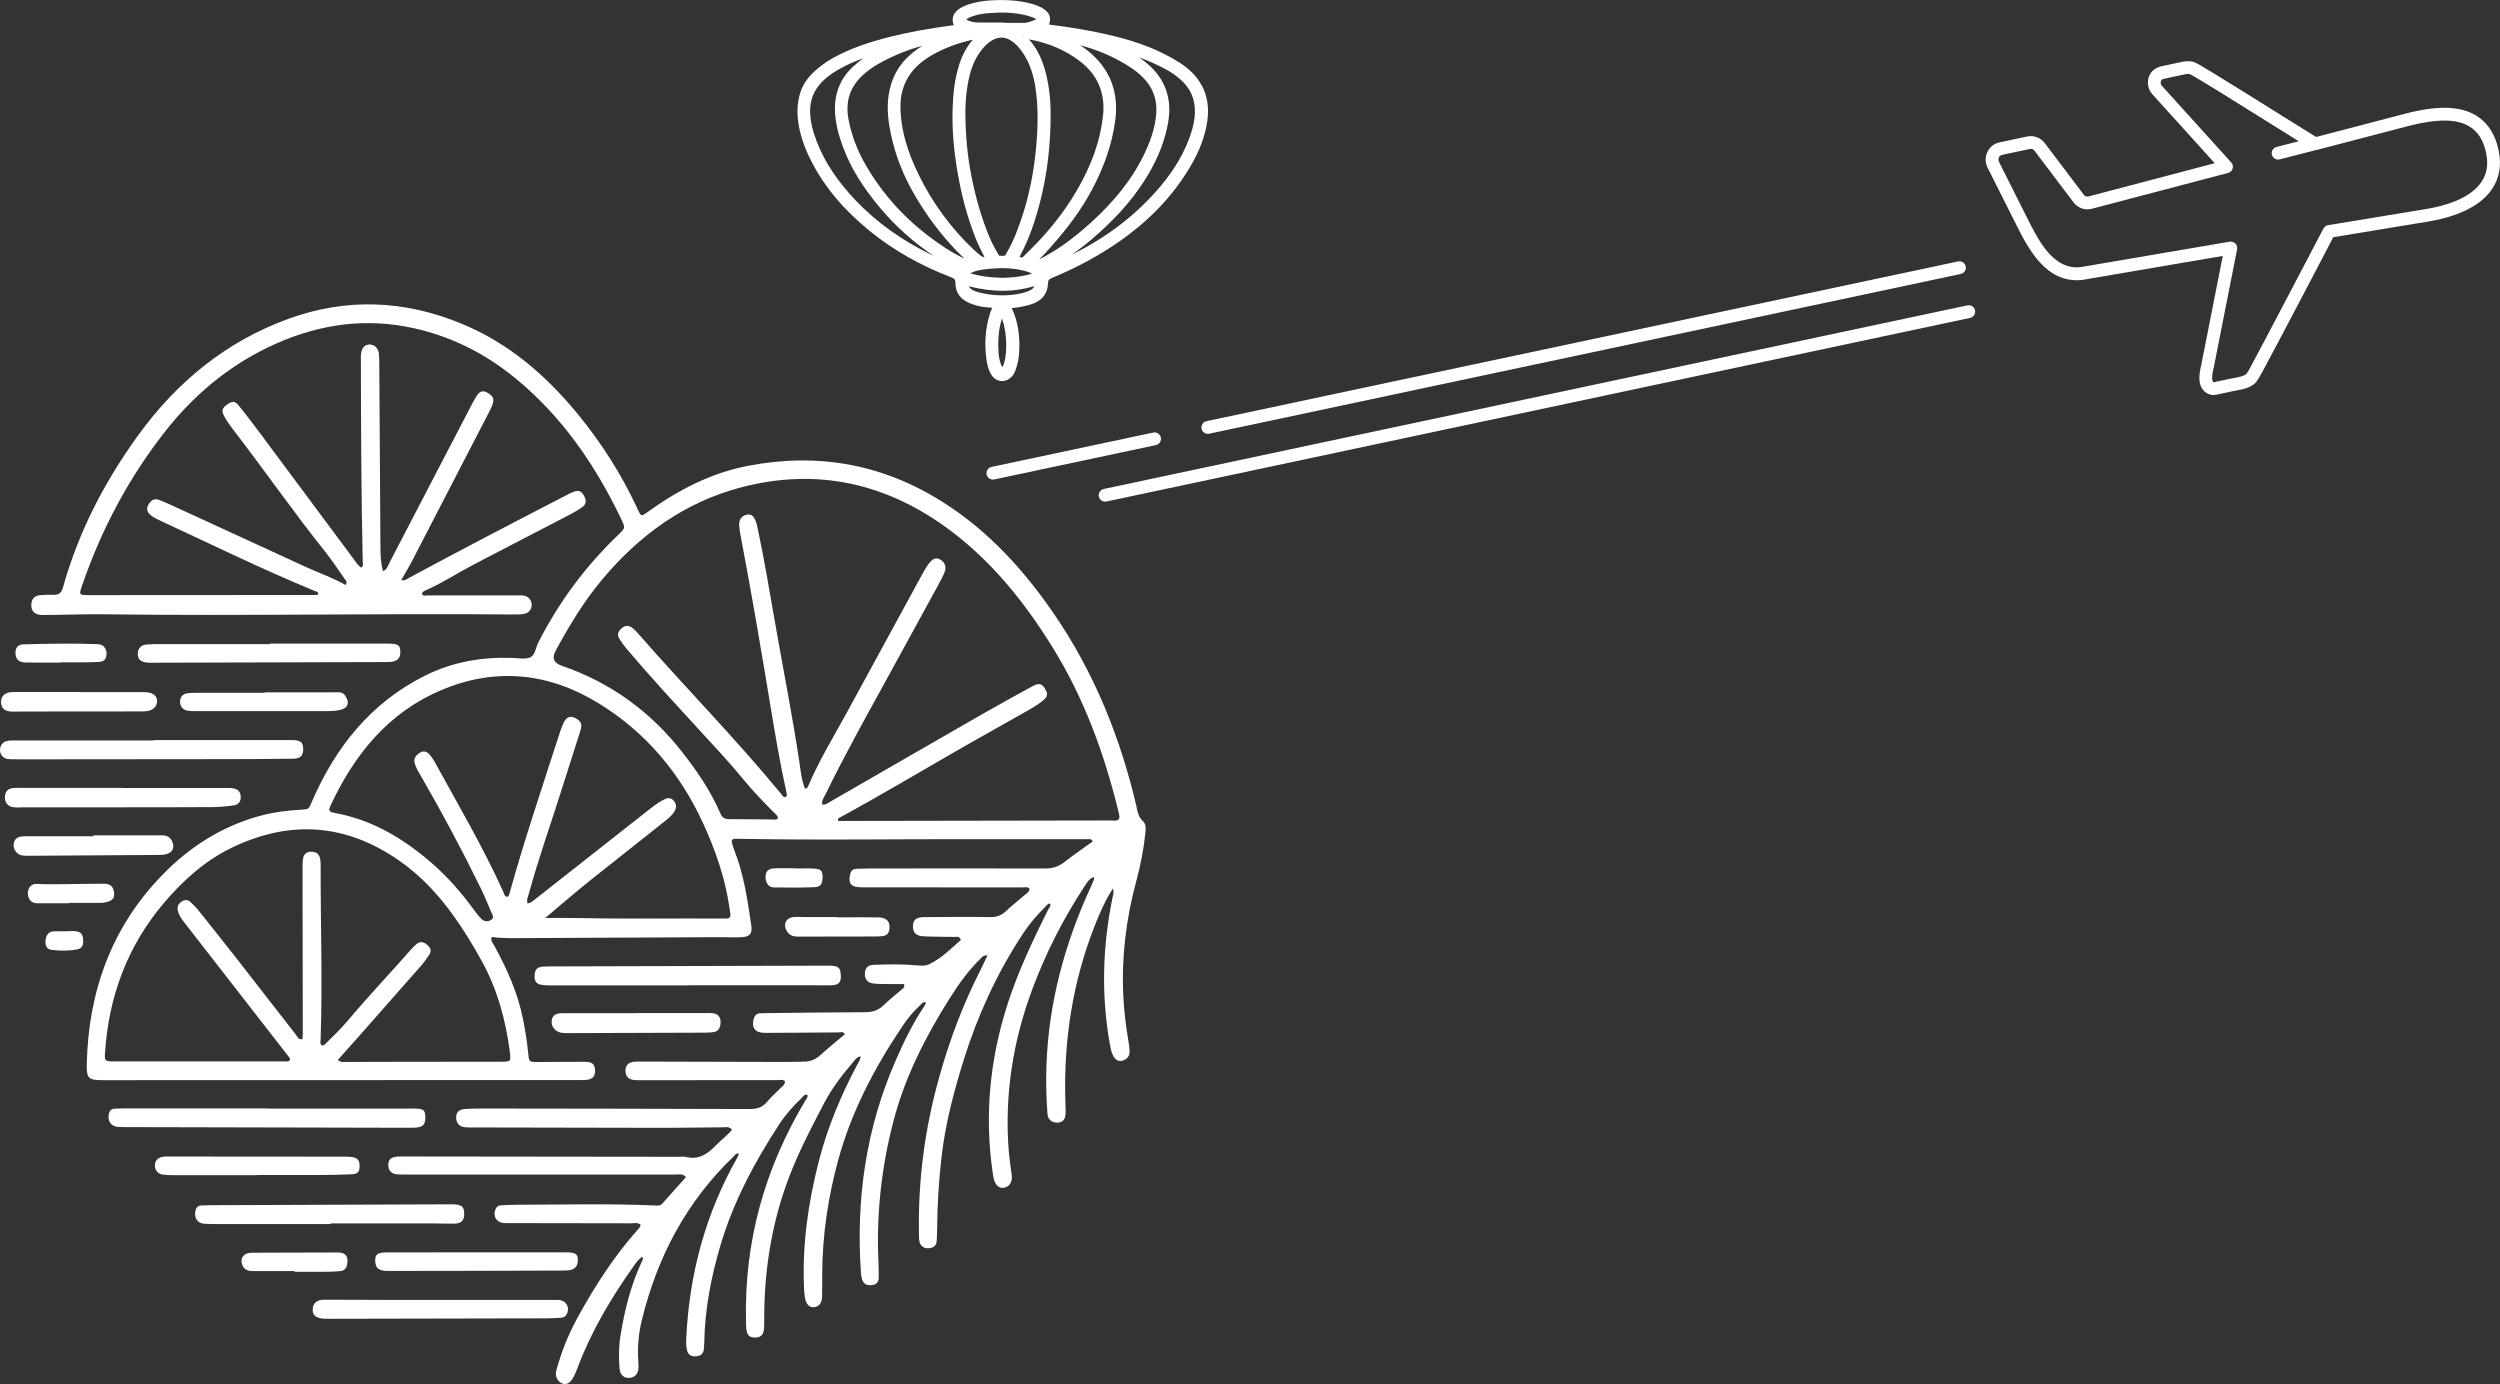
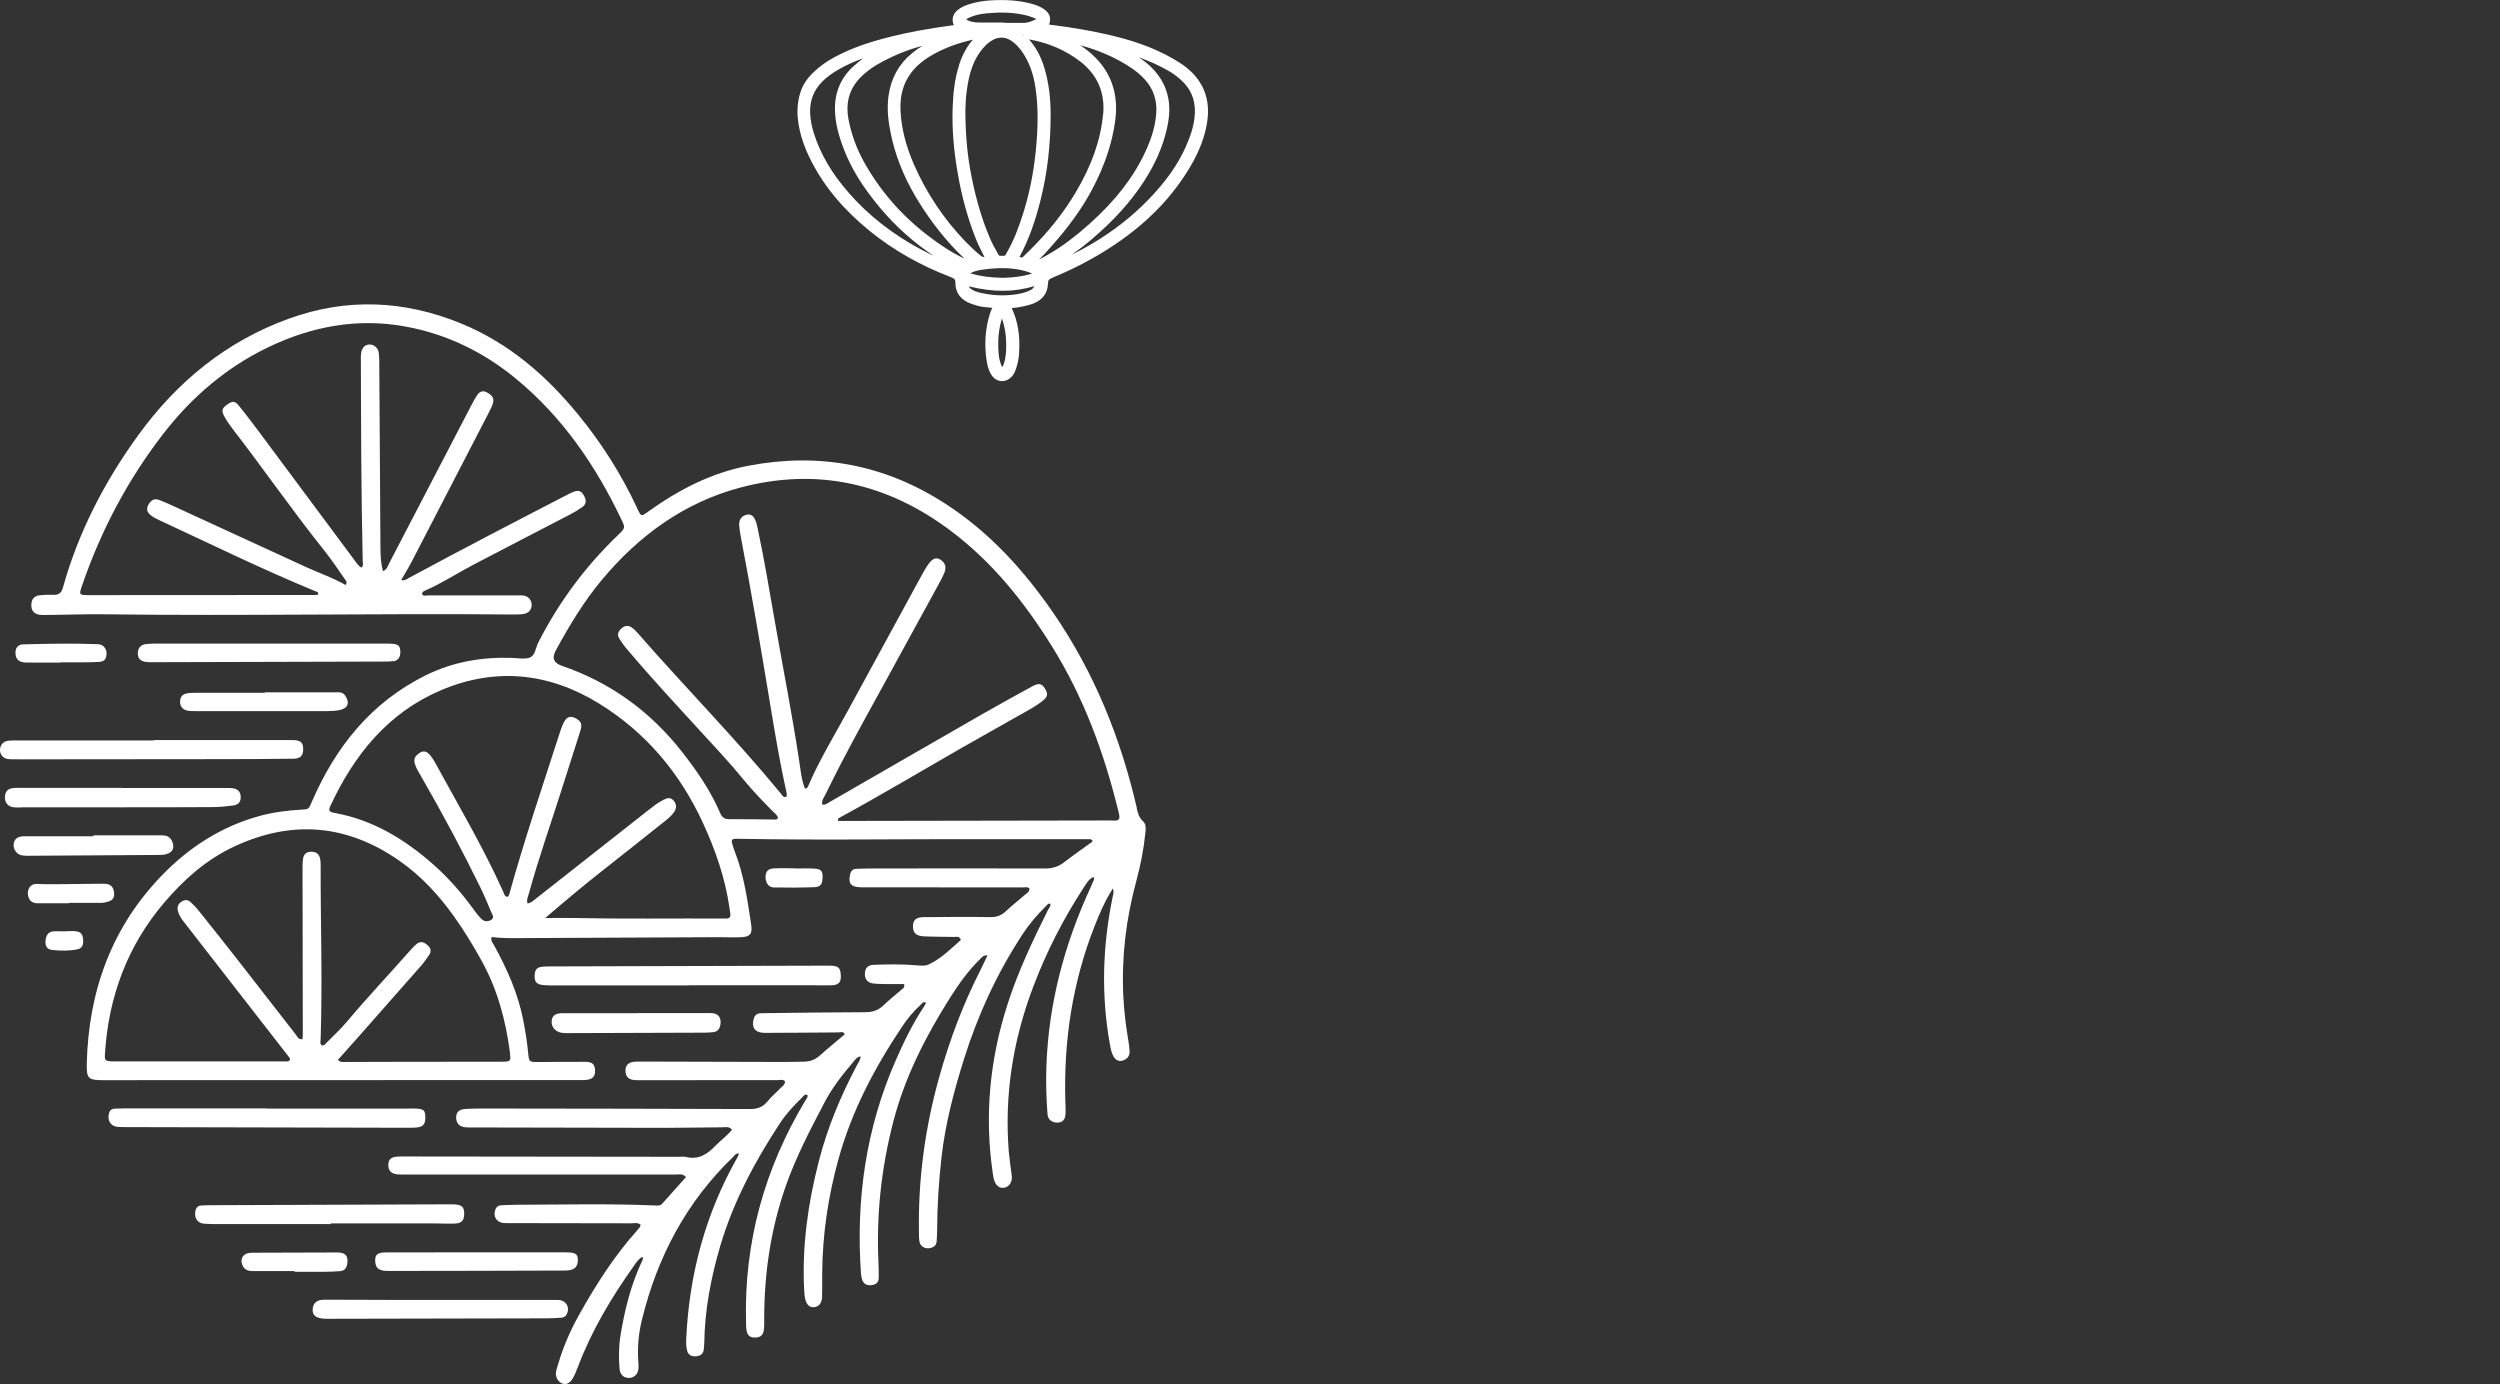
<svg xmlns="http://www.w3.org/2000/svg" id="b" viewBox="0 0 390.93 216.43">
  <rect x="0" y="0" width="390.93" height="216.43" fill="#333333" stroke="none" />
  <defs>
    <style>.d{fill:#fff;}</style>
  </defs>
  <g id="c">
    <path class="d" d="M177.77,126.35c-2.53-10.95-6.66-21.21-13.05-30.49-4.61-6.7-9.98-12.61-16.84-17.06-9.5-6.17-19.79-8.08-30.85-5.97-5.84,1.11-10.99,3.8-15.78,7.25-.96.69-.98.7-1.52-.38-.07-.14-.12-.28-.18-.42-2.44-5.2-5.5-10.01-9.13-14.44-5.04-6.16-10.91-11.23-18.35-14.27-8.87-3.63-17.84-4.01-26.87-.75-9.81,3.54-17.56,9.9-23.64,18.31-5.23,7.23-9.31,15.09-11.72,23.76-.24.87-.68,1.15-1.51,1.12-.71-.03-1.42,0-2.13.07-.83.09-1.25.6-1.3,1.42-.07,1.09.54,1.68,1.83,1.67,3.3-.02,6.59-.16,9.88-.11,21.29.28,42.59-.17,63.88.03.5,0,1.02-.01,1.51-.11.73-.15,1.14-.71,1.14-1.41,0-.68-.47-1.28-1.16-1.42-.34-.07-.71-.05-1.06-.05-4.66,0-9.32.01-13.98,0-.32,0-.7.18-.95-.18,0-.34.25-.46.47-.56,2.66-1.16,5.08-2.76,7.65-4.1,4.99-2.61,10-5.19,15-7.79.67-.35,1.33-.74,1.95-1.18.58-.41.66-.98.34-1.62-.53-1.05-1.01-1.17-2.39-.46-8.39,4.33-16.77,8.68-25.08,13.17-.32.18-.63.47-1.19.32.6-1.05,1.19-2,1.7-2.99,4.06-7.83,8.11-15.67,12.16-23.51.21-.41.4-.83.51-1.27.2-.81-.35-1.22-.95-1.56-.66-.37-1.18-.14-1.56.44-.31.47-.58.96-.84,1.46-4.31,8.28-8.61,16.56-12.92,24.84-.22.42-.31.97-.96,1.2-.33-1.23-.38-2.38-.39-3.55-.06-9.56-.12-19.12-.18-28.68,0-.61,0-1.23-.07-1.84-.1-.81-.69-1.34-1.4-1.37-.71-.03-1.25.48-1.37,1.35-.06.4-.04.82-.04,1.23.03,10.43.05,20.86.29,31.29,0,.32.19.7-.23,1.02-.56-.36-.89-.93-1.27-1.45-4.84-6.5-9.67-13.01-14.51-19.51-1.1-1.47-2.2-2.94-3.36-4.36-.63-.77-1.01-.76-1.82-.19-.8.57-.94.95-.48,1.81.38.71.85,1.39,1.35,2.04,4.86,6.29,9.39,12.84,14.35,19.04,1.11,1.39,2.1,2.88,3.12,4.35.17.25.54.53.16.98-1.98-1.13-4.15-1.87-6.22-2.82-7.06-3.24-14.11-6.49-21.16-9.73-.6-.27-1.2-.54-1.82-.76-.76-.27-1.24.11-1.62.75-.38.66-.2,1.19.32,1.62.35.29.75.52,1.16.71,8.15,3.78,16.21,7.74,24.52,11.17.25.1.65.11.52.59-.15.01-.29.04-.44.04-11.76,0-23.52.01-35.29.02-1.68,0-1.68,0-1.14-1.57,2.98-8.67,7.22-16.66,12.84-23.87,4.42-5.66,9.79-10.22,16.26-13.33,6.81-3.27,13.95-4.6,21.44-3.23,6.46,1.18,12.21,3.98,17.29,8.17,7.25,5.97,12.43,13.53,16.46,21.96.66,1.37.62,1.39-.48,2.45-5.12,4.91-9.29,10.52-12.51,16.86-.41.8-.46,1.99-1.31,2.32-.79.31-1.79.09-2.7.06-4.74-.17-9.3.6-13.58,2.72-8.51,4.22-14.08,11.16-17.8,19.76-.51,1.18-.46,1.19-1.67,1.25-2.23.12-4.44.41-6.6,1.01-5.87,1.63-10.85,4.82-15.07,9.15-7.96,8.16-11.58,18.18-11.86,29.51-.06,2.39.22,2.63,2.59,2.63,24.84,0,49.69,0,74.53-.02.35,0,.71.01,1.06-.03.95-.11,1.36-.6,1.3-1.53-.06-.92-.44-1.28-1.51-1.29-2.48-.01-4.97.02-7.45.03-1.33,0-1.37-.03-1.49-1.33-.17-1.78-.45-3.55-.8-5.3-.81-4.11-2.49-7.87-4.48-11.51-.22-.41-.64-.78-.44-1.41,1.82.24,3.59.18,5.36.17,9.99-.05,19.98-.1,29.96-.14,1.22,0,2.43.05,3.65.01,1.41-.05,1.83-.53,1.62-1.93-.6-3.94-1.14-7.89-2.63-11.63-.15-.38-.26-.77-.37-1.16-.13-.45.04-.68.51-.67.25,0,.51,0,.76,0,6.39.11,12.77.13,19.16.1,11.81-.07,23.63-.03,35.44-.04.2,0,.41-.01.52.35-1.47,1.07-3.01,2.13-4.48,3.27-.89.68-1.81.96-2.94.96-9.12-.04-18.25-.01-27.38,0-.71,0-1.42.03-2.13.05-.61.01-.89.35-1.01.93-.3,1.42.17,1.96,1.83,1.96,8.42.01,16.83.01,25.25.02.33,0,.7-.15.99.2-.03.52-.47.74-.8,1.02-.96.84-1.97,1.62-2.89,2.49-.71.68-1.47.95-2.46.93-3.24-.06-6.49-.02-9.73,0-.4,0-.82-.02-1.21.05-.79.13-1.13.57-1.14,1.37-.02.99.45,1.51,1.63,1.58,1.62.09,3.24.06,4.86.1.32,0,.72-.18,1.01.46-1.54,1.37-3.03,2.88-4.98,3.82-.57.27-1.17.23-1.79.17-2.27-.21-4.56-.17-6.84-.09-.98.03-1.4.54-1.41,1.44-.01.78.4,1.34,1.25,1.47.7.1,1.41.08,2.12.1.94.01,1.88,0,2.76,0,.13.53-.13.65-.31.8-.96.83-1.97,1.62-2.88,2.5-.82.8-1.74,1.1-2.87,1.1-5.02.01-10.04.08-15.06.14-.46,0-.91.01-1.37.03-.6.03-.9.38-1.04.94-.34,1.34.26,2.12,1.75,2.12,3.85,0,7.71-.05,11.56-.07.32,0,.71-.23.95.3-1.27,1.07-2.58,2.13-3.82,3.25-.72.65-1.52,1-2.47,1.02-1.06.02-2.13.05-3.19.05-7.35-.02-14.7-.04-22.05-.06-.46,0-.91-.01-1.37.02-.94.08-1.42.59-1.39,1.45.02.88.49,1.36,1.42,1.42.4.03.81.02,1.22.02,7.05,0,14.1-.01,21.14-.01.38,0,.8-.16,1.14.15.08.52-.32.74-.59,1.01-.7.74-1.5,1.39-2.14,2.18-.75.93-1.63,1.19-2.79,1.18-13.79-.05-27.58-.06-41.37-.08-1.06,0-2.13,0-3.19.08-.91.07-1.34.57-1.32,1.35.02.86.51,1.41,1.4,1.5.5.05,1.01.03,1.52.03,9.94.02,19.87.05,29.81.06,2.94,0,5.88-.07,8.82-.08.51,0,1.09-.2,1.59.36-.79,1-1.81,1.7-2.64,2.57-1.26,1.32-2.66,2.18-4.57,1.7-.34-.08-.71-.02-1.06-.02-14.3-.02-28.6-.04-42.89-.05-.41,0-.81-.01-1.22.02-.96.08-1.35.46-1.37,1.28-.02.87.46,1.4,1.36,1.49.4.04.81.03,1.22.03,9.18,0,18.35,0,27.53,0,4.97,0,9.94,0,14.91,0,.47,0,1.01-.19,1.53.4-1.24,1.4-2.48,2.8-3.73,4.18-.31.34-.74.28-1.14.26-7.2-.31-14.4-.13-21.59-.11-.81,0-1.62.05-2.43.08-.37.02-.68.15-.85.53-.53,1.12.08,2.18,1.31,2.25.35.02.71,0,1.06.01,6.24,0,12.47.01,18.71.03.52,0,1.1-.17,1.56.21-.03.41-.28.6-.48.83-3.62,4.05-6.53,8.59-9.17,13.33-1.32,2.37-2.4,4.84-3.18,7.45-.15.49-.32.98-.4,1.48-.12.72.34,1.5.96,1.74.59.24,1.19,0,1.64-.75.33-.57.59-1.19.82-1.81,2.16-5.73,5.27-10.92,8.8-15.88.35-.49.68-1.05,1.32-1.37.02.25.07.37.03.44-1.81,3.76-2.81,7.76-3.48,11.86-.28,1.72-.29,3.46-.15,5.2.08.95.65,1.45,1.46,1.45s1.41-.57,1.49-1.43c.04-.46,0-.92-.03-1.38-.13-2.11.07-4.2.57-6.24,2.4-9.85,6.96-18.49,14.3-25.54.22-.21.38-.61.89-.47-.09.21-.15.4-.25.57-4.98,8.77-7.53,18.25-8,28.32-.03.61-.02,1.22.12,1.83.17.74.67.99,1.35.96.66-.04,1.18-.3,1.27-1.06.04-.36.07-.71.08-1.07.08-5.15,1.04-10.15,2.48-15.07,2.04-6.93,5.39-13.21,9.32-19.2.98-1.5,2.19-2.81,3.47-4.05.22-.21.42-.59.85-.44.12.38-.14.6-.29.85-6.41,10.68-9.63,22.22-9.3,34.73.01.36,0,.72.05,1.07.13.96.51,1.31,1.36,1.3.84,0,1.3-.39,1.39-1.28.06-.61.04-1.23.04-1.84.02-6.96,1.02-13.75,3.29-20.33,1.6-4.65,3.88-8.99,6.15-13.33,1.21-2.32,2.83-4.36,4.51-6.34.28-.33.52-.75,1.13-.85-.04.57-.35.97-.58,1.4-2.54,4.79-4.62,9.77-5.97,15.05-1.67,6.52-2.61,13.12-2.29,19.87.02.51.05,1.03.15,1.52.2.96.68,1.43,1.35,1.39.76-.04,1.27-.61,1.31-1.58.04-1.23.01-2.45.02-3.68.04-6.07.92-12,2.53-17.85,2.07-7.53,5.64-14.31,9.95-20.74.82-1.23,1.75-2.39,2.85-3.38.23-.21.4-.62.91-.4-.1.19-.16.37-.26.53-1.8,2.68-3.2,5.57-4.49,8.52-4.65,10.6-6.23,21.72-5.43,33.24.02.3.07.61.15.9.21.76.68,1.06,1.47.99.69-.06,1.15-.38,1.16-1.15,0-.72,0-1.43-.03-2.14-.38-7.57.42-15,2.32-22.32,1.82-7.01,5.07-13.33,8.9-19.39,1.34-2.11,2.79-4.15,4.58-5.91.29-.29.53-.7,1.24-.67-.42.88-.75,1.62-1.11,2.33-2.72,5.33-4.81,10.9-6.43,16.68-2.24,7.98-3.33,16.09-3.18,24.38,0,.46,0,.93.08,1.37.12.68.73,1.12,1.45,1.05.66-.06,1.18-.35,1.24-1.11.04-.56.06-1.12.07-1.68.02-3.89.26-7.76.71-11.63.6-5.15,1.92-10.13,3.46-15.06,2.17-6.96,5.19-13.52,9.19-19.62,1.07-1.63,2.32-3.1,3.71-4.45.16-.16.3-.43.63-.31.1.39-.2.64-.35.93-2.39,4.8-4.68,9.63-6.33,14.75-2.79,8.65-3.64,17.47-2.31,26.48.06.4.12.81.26,1.19.29.79.84,1.15,1.48,1.05.7-.1,1.2-.7,1.24-1.53.01-.3-.05-.61-.09-.91-.13-1.07-.3-2.13-.39-3.2-.71-8.86.65-17.41,3.79-25.71,2.08-5.52,4.74-10.72,7.96-15.65.39-.6.76-1.27,1.5-1.61.04.21.11.33.08.4-.17.42-.36.84-.55,1.26-4.08,8.86-6.56,18.12-6.9,27.91-.09,2.51-.02,5.01.17,7.51.07.88.67,1.34,1.54,1.34.8,0,1.23-.44,1.28-1.38.04-.66-.01-1.33-.03-1.99-.27-9.41,1.11-18.54,4.56-27.32.78-1.99,1.62-3.95,2.87-5.92.22.59.05.93-.02,1.27-1.58,7.64-1.83,15.3-.46,23,.11.61.21,1.21.47,1.77.36.77.91,1.08,1.56.87.69-.23,1.11-.71,1.07-1.48-.03-.56-.11-1.12-.2-1.67-.39-2.27-.66-4.55-.78-6.85-.31-6.13.42-12.14,2.02-18.05.68-2.52,1.18-5.07,1.44-7.67.06-.62.11-1.25-.4-1.72-.61-.55-.79-1.26-.97-2.03h0ZM79.73,164.63c.17,1.32.13,1.38-1.24,1.39-5.63.01-11.26.01-16.88.02-2.48,0-4.97.02-7.45.02-.39,0-.8.13-1.34-.31,1.07-1.2,2.08-2.33,3.09-3.46,3.34-3.78,6.68-7.56,10-11.35.43-.5.8-1.05,1.18-1.59.44-.62.26-1.14-.29-1.6-.52-.45-1.07-.61-1.64-.15-.35.29-.67.62-.97.97-3.3,3.74-6.73,7.37-9.94,11.19-1.01,1.2-2.18,2.27-3.29,3.4-.17.17-.34.39-.66.3-.31-.27-.17-.65-.16-.98.3-9.1-.02-18.2,0-27.3,0-1.4-.41-1.94-1.35-1.99-.78-.04-1.28.3-1.4,1.08-.09.6-.08,1.22-.08,1.84,0,8.54.02,17.07.04,25.61,0,.25-.03.5-.05.77-.64.13-.8-.4-1.05-.72-3.11-3.98-6.19-7.97-9.29-11.94-1.95-2.49-3.92-4.96-5.89-7.43-.38-.48-.81-.91-1.26-1.33-.42-.39-.9-.42-1.39-.1-.53.34-.75.81-.61,1.43.15.66.52,1.22.93,1.74,5.5,7.08,11.01,14.15,16.51,21.23.06.08.08.18.12.28-.18.45-.58.32-.91.32-8.72,0-17.44,0-26.16,0-.3,0-.61.02-.91,0-.93-.07-1.04-.18-.98-1.12.54-8.9,3.47-16.88,9.24-23.67,3.08-3.63,6.61-6.77,10.98-8.81,9.01-4.2,17.59-3.49,25.77,2.19,3.43,2.38,6.21,5.39,8.62,8.78,1.57,2.2,2.97,4.51,4.28,6.88,2.49,4.48,3.79,9.34,4.45,14.4h0ZM113.62,143.63c-.2,0-.41,0-.61,0-7.81-.03-15.61.08-23.42-.08-1.35-.03-2.69,0-4.33,0,3.06-2.62,5.93-5.04,8.89-7.36,3.28-2.57,6.53-5.18,9.8-7.77.52-.41,1.03-.84,1.42-1.38.47-.66.44-1.28-.01-1.82-.51-.61-1.06-.44-1.64-.14-.86.44-1.62,1.04-2.38,1.64-5.91,4.65-11.82,9.3-17.74,13.96-.31.25-.62.52-1.11.6-.19-.61.1-1.12.23-1.62,1.46-5.32,3.3-10.52,4.97-15.77,1.01-3.16,2.01-6.32,3.02-9.48.23-.71.4-1.38-.38-1.9-.99-.68-1.69-.55-2.21.54-.33.69-.56,1.42-.79,2.15-2.61,8.11-5.35,16.18-7.63,24.4-.06.23-.09.5-.35.64-.46-.04-.51-.46-.64-.76-3.17-7.04-7.09-13.67-10.78-20.42-.19-.35-.44-.69-.7-1-.44-.53-.97-.75-1.6-.34-.58.38-1.01.86-.78,1.65.23.8.68,1.48,1.09,2.19,3.26,5.65,6.34,11.41,9.21,17.28.61,1.24,1.12,2.51,1.66,3.78.16.39.57.85.01,1.21-.51.33-1.1.31-1.54-.14-.43-.43-.81-.91-1.17-1.41-1.89-2.61-4-5.03-6.41-7.15-4.46-3.92-9.4-6.92-15.33-8-.91-.17-1.05-.36-.72-1.08,3.72-8.04,9.06-14.62,17.31-18.12,8.5-3.61,16.88-2.76,24.74,2.1,7.34,4.53,12.67,10.91,16.27,18.76,1.92,4.18,3.42,8.52,4.09,13.11.05.35.12.71.15,1.06.04.44-.17.67-.61.67h0ZM174.4,128.32c-.3,0-.61-.02-.91-.02-13.49.02-26.97.05-40.46.07h-1.95c-.13-.27,0-.4.19-.5,6.56-3.57,12.96-7.4,19.44-11.11,3.4-1.94,6.81-3.84,10.21-5.77.66-.38,1.31-.78,1.92-1.24,1-.75,1.1-1.18.58-2.04-.52-.85-.94-.96-2.05-.36-2.63,1.44-5.25,2.88-7.85,4.37-7.97,4.57-15.93,9.17-23.9,13.76-.29.17-.57.43-1.05.32-.12-.64.29-1.13.55-1.65,2.79-5.74,5.88-11.31,8.96-16.9,2.9-5.27,5.78-10.56,8.67-15.84.34-.63.68-1.26.95-1.92.33-.83.07-1.53-.64-1.97-.63-.39-1.15-.25-1.8.59-.4.52-.73,1.11-1.05,1.69-3.91,7.16-7.81,14.33-11.72,21.5-2.1,3.85-4.4,7.59-6.12,11.64-.08.19-.2.35-.49.39-.56-1.36-.68-2.84-.9-4.29-1.11-7.38-2.57-14.69-3.85-22.04-.83-4.78-1.63-9.57-2.64-14.31-.09-.4-.16-.81-.31-1.18-.35-.9-.76-1.17-1.44-1.02-.79.18-1.23.82-1.15,1.72.05.56.14,1.12.24,1.67,1.68,8.78,3.17,17.59,4.63,26.41.75,4.54,1.51,9.07,2.51,13.56.06.25.11.5-.02.75-.46.16-.62-.23-.83-.49-7.13-8.66-15-16.65-22.37-25.08-.3-.34-.62-.69-1-.93-.59-.39-1.16-.25-1.65.24-.45.44-.63.94-.27,1.51.33.51.67,1.02,1.06,1.49,3.71,4.4,7.63,8.62,11.51,12.86,2.34,2.56,4.72,5.07,6.91,7.76,1.39,1.7,2.92,3.27,4.45,4.83.34.35.79.63.9,1.12-.21.33-.48.25-.71.24-2.28-.02-4.56-.07-6.84-.05-.75,0-1.18-.21-1.49-.95-1.5-3.5-3.64-6.6-5.97-9.58-4.97-6.34-11.22-10.87-18.83-13.47-1.24-.43-1.55-1.21-.93-2.35,2.12-3.91,4.41-7.71,7.26-11.12,5.8-6.93,12.88-12.07,21.62-14.39,12.04-3.19,23.08-.67,33.03,6.86,6.47,4.9,11.43,11.12,15.69,17.96,4.93,7.91,8.12,16.55,10.34,25.58.07.3.15.6.2.9.08.51-.13.78-.65.77h0Z" />
    <path class="d" d="M85.02,151.14c-1.04.08-1.37.41-1.42,1.39-.05.97.29,1.39,1.29,1.5.65.07,1.32.06,1.98.06,6.95,0,13.89,0,20.84,0v-.02h19.62c.91,0,1.83.03,2.74,0,1.09-.05,1.46-.48,1.41-1.53-.06-1.27-.39-1.54-1.89-1.54-14.5.04-29,.08-43.5.12-.35,0-.71,0-1.06.02h0Z" />
    <path class="d" d="M65.09,176.31c1.1-.08,1.46-.54,1.42-1.7-.04-1.01-.26-1.2-1.48-1.26-.35-.02-.71,0-1.06,0h-22.18v-.03c-7.39,0-14.79,0-22.18,0-.56,0-1.11.02-1.67.04-.63.02-.87.44-.95.99-.15,1.05.42,1.79,1.47,1.87.55.04,1.11.02,1.67.03,14.38.03,28.76.07,43.15.1.61,0,1.22.01,1.82-.03Z" />
    <path class="d" d="M2.71,118.74c10.59,0,21.18-.02,31.77-.03,3.8,0,7.6-.02,11.4-.07,1.14-.01,1.57-.52,1.53-1.6-.03-.93-.39-1.25-1.48-1.31-.25-.01-.51,0-.76,0h-21.13v.06c-7.04,0-14.09,0-21.13,0-.56,0-1.12-.02-1.67.05-.77.1-1.26.72-1.24,1.48.01.68.48,1.25,1.19,1.36.5.07,1.01.06,1.52.05h0Z" />
    <path class="d" d="M88.57,205.6c.63-1.1,0-2.27-1.28-2.33-.2,0-.41,0-.61,0h-17.63c-2.74,0-5.47.02-8.21,0-3.4,0-6.79-.04-10.19-.03-1.15,0-1.75.58-1.76,1.61-.01.82.52,1.25,1.69,1.35.25.02.51.02.76.02,11.4-.02,22.8-.04,34.2-.07.71,0,1.42-.05,2.13-.09.36-.02.69-.11.9-.47h0Z" />
    <path class="d" d="M51.73,191.31c5.42,0,10.84,0,16.27,0,1.06,0,2.13.06,3.19.02,1.01-.04,1.42-.54,1.4-1.58-.01-.98-.34-1.31-1.39-1.41-.25-.02-.51-.02-.76-.02-12.57.05-25.14.09-37.7.14-.41,0-.81.02-1.22.04-.62.02-.89.39-.98.96-.17,1.06.37,1.82,1.42,1.9.86.06,1.72.05,2.58.05,5.73,0,11.45,0,17.18,0v-.11h0Z" />
-     <path class="d" d="M61.49,103.43c.81-.17,1.14-.69,1.11-1.57-.03-.84-.29-1.11-1.24-1.19-.6-.05-1.21-.03-1.82-.03-5.77,0-11.55,0-17.32,0v.08c-5.77,0-11.55,0-17.32,0-.66,0-1.32,0-1.97.06-.91.08-1.39.63-1.38,1.49.01.8.44,1.23,1.36,1.33.35.04.71.03,1.06.03,12.06-.03,24.11-.06,36.17-.1.45,0,.92,0,1.36-.09h0Z" />
+     <path class="d" d="M61.49,103.43c.81-.17,1.14-.69,1.11-1.57-.03-.84-.29-1.11-1.24-1.19-.6-.05-1.21-.03-1.82-.03-5.77,0-11.55,0-17.32,0c-5.77,0-11.55,0-17.32,0-.66,0-1.32,0-1.97.06-.91.08-1.39.63-1.38,1.49.01.8.44,1.23,1.36,1.33.35.04.71.03,1.06.03,12.06-.03,24.11-.06,36.17-.1.45,0,.92,0,1.36-.09h0Z" />
    <path class="d" d="M3.37,126.24c5.02,0,10.03,0,15.05,0,4.86,0,9.73,0,14.59-.03,1.16,0,2.33-.1,3.48-.26.82-.11,1.18-.62,1.15-1.35-.02-.75-.41-1.21-1.2-1.33-.45-.07-.91-.05-1.36-.05-5.32,0-10.64,0-15.96,0v-.02H3.31c-.41,0-.81-.02-1.21.02-.86.08-1.28.53-1.33,1.36-.05.85.42,1.51,1.24,1.64.45.07.91.04,1.36.04h0Z" />
-     <path class="d" d="M40.21,183.77v-.03c3.09,0,6.17.01,9.26,0,1.82,0,3.64-.03,5.46-.11,1.02-.04,1.31-.39,1.3-1.29,0-.92-.31-1.29-1.23-1.42-.4-.06-.81-.05-1.21-.05-9.06,0-18.12-.02-27.17-.02-.35,0-.71-.02-1.06.03-.86.1-1.33.6-1.34,1.37,0,.75.47,1.33,1.27,1.43.65.08,1.31.09,1.97.09,4.25,0,8.5,0,12.75,0h0Z" />
    <path class="d" d="M59.7,195.89c-.76.09-1.05.47-1.03,1.23.03,1.2.52,1.62,2.05,1.62,9.07,0,18.14-.03,27.21-.06.4,0,.82,0,1.21-.08.85-.15,1.25-.72,1.22-1.65-.03-.78-.32-1.03-1.32-1.1-.4-.03-.81-.02-1.22-.02h-13.23c-4.51.01-9.02.01-13.53.01-.46,0-.92-.01-1.37.04h0Z" />
    <path class="d" d="M87.85,161.51c.4.05.81.04,1.21.04,7.04-.02,14.07-.04,21.11-.07.46,0,.91-.03,1.36-.08.72-.08,1.04-.56,1.13-1.24.15-1.08-.38-1.74-1.51-1.74-3.85-.02-7.69,0-11.54,0v.02c-3.9,0-7.8-.01-11.69,0-1.15,0-1.63.44-1.66,1.33-.03.86.65,1.61,1.59,1.73h0Z" />
    <path class="d" d="M29.41,108.39c-.81.1-1.21.51-1.25,1.25-.04.72.35,1.3,1.06,1.46.44.1.9.1,1.36.1,6.83,0,13.66.01,20.48,0,.66,0,1.32-.03,1.96-.15,1.4-.26,1.73-1.14.95-2.29-.43-.63-1.06-.5-1.65-.5-3.64-.01-7.28,0-10.92,0v.08c-3.59,0-7.18,0-10.77,0-.4,0-.81,0-1.21.05Z" />
    <path class="d" d="M25.97,133.57c1.09-.27,1.4-1.08.9-2.11-.43-.86-1.19-.84-1.95-.84-3.44,0-6.88,0-10.31,0v.15H4.89c-.45,0-.91-.02-1.36.01-.89.07-1.34.5-1.4,1.29-.05.69.43,1.45,1.11,1.64.33.09.7.11,1.05.11,6.83-.04,13.65-.08,20.48-.13.4,0,.82-.02,1.2-.11h0Z" />
-     <path class="d" d="M1.55,111.26c.4.03.81.02,1.21.01,2.99,0,5.97-.02,8.96-.02,3.59,0,7.19.02,10.78-.01,1.34-.01,2.13-.73,2.06-1.71-.06-.85-.8-1.3-2.07-1.3-3.34,0-6.68,0-10.02,0v-.02c-3.19,0-6.38,0-9.56,0-.5,0-1.02-.02-1.51.07-.83.15-1.32.84-1.23,1.65.08.8.53,1.24,1.4,1.31h0Z" />
-     <path class="d" d="M125.71,143.4c-.56,0-1.12-.06-1.67.01-1.21.15-1.64,1.24-.96,2.26.5.76,1.23.8,2.01.79,3.95,0,7.91-.01,11.86-.02.36,0,.71-.03,1.06-.06.74-.07,1.04-.55,1.09-1.24.07-1.05-.47-1.65-1.69-1.68-2.18-.05-4.36-.01-6.54-.01v-.05h-5.17,0Z" />
    <path class="d" d="M53.2,198.77c.63-.05.98-.45,1.09-1.09.21-1.24-.23-1.83-1.5-1.83-4.36,0-8.72.02-13.08.04-.3,0-.62,0-.91.07-.85.19-1.22.93-.94,1.75.27.81.88,1.05,1.66,1.05,2.18,0,4.36,0,6.54,0v.11c1.57,0,3.14,0,4.71,0,.81,0,1.62-.03,2.43-.1h0Z" />
    <path class="d" d="M16.52,141.09c1.07-.23,1.41-.62,1.32-1.5-.1-.95-.57-1.4-1.6-1.4-1.92,0-3.84.05-5.76.06-1.57,0-3.13.06-4.69-.03-1.29-.07-1.67,1.27-1.31,2.15.27.67.79.88,1.45.88h4.85v-.07c1.72,0,3.43,0,5.15,0,.2,0,.4-.05.6-.09h0Z" />
    <path class="d" d="M4.01,103.6c1.82.03,3.65.01,5.47.01v-.04c1.12,0,2.23,0,3.35,0,.86,0,1.72-.02,2.58-.06.53-.02,1.02-.17,1.18-.77.16-.57.09-1.11-.31-1.58-.29-.35-.69-.42-1.09-.43-3.85-.15-7.7-.07-11.55.03-.85.02-1.26.58-1.22,1.41.04.92.53,1.41,1.6,1.43h0Z" />
    <path class="d" d="M127.39,135.83c-1.01-.07-2.03-.02-3.04-.02v-.03c-1.11,0-2.23-.05-3.34.01-.92.05-1.29.5-1.3,1.35-.01.89.47,1.61,1.26,1.63,2.13.04,4.26.04,6.39-.04.96-.03,1.25-.49,1.27-1.54.02-.95-.22-1.29-1.23-1.36h0Z" />
    <path class="d" d="M11.86,145.62c-.55-.06-1.1,0-1.66,0v.02c-.65,0-1.31-.05-1.96.01-.7.08-1.08.68-1.13,1.55-.04.71.24,1.24.94,1.33,1.35.16,2.71.19,4.05-.08.83-.16.95-.8.9-1.51-.06-.86-.35-1.23-1.15-1.31h0Z" />
    <path class="d" d="M187.86,13.28c-.72-1.34-1.84-2.48-3.42-3.49h0c-2.92-1.86-6.27-3.2-10.54-4.22-2.95-.71-6.1-1.26-9.86-1.73.41-1.07.08-1.9-1.01-2.55-.51-.31-1.1-.54-1.85-.74-1.84-.48-3.87-.64-6.39-.48-1.15.07-2.27.28-3.33.62-.52.17-1.19.43-1.75.91-.74.64-.94,1.48-.55,2.34-.11,0-.22.01-.32.03-3.74.51-6.76,1.07-9.5,1.75-3.78.94-6.56,1.96-9.03,3.32-1.17.64-2.24,1.43-3.17,2.33-.98.95-1.63,1.96-1.99,3.1-.43,1.36-.55,2.83-.36,4.37.26,2.1.96,4.22,2.13,6.47,2.09,4.03,5.09,7.58,9.17,10.88,3.65,2.95,7.88,5.35,12.56,7.13.61.23.75.4.75.89-.02,1.56.83,2.7,2.47,3.29.77.28,1.41.44,2.03.51.3.04.6.06.9.09.12.01.25.02.37.04-.14.28-.28.6-.38.93-.72,2.33-.89,4.76-.52,7.24.12.81.31,1.66.82,2.4.36.52.91.85,1.5.88.04,0,.08,0,.12,0,.56,0,1.1-.25,1.51-.7.25-.28.44-.61.59-1.04.3-.84.48-1.68.54-2.52.2-2.78-.17-5.08-1.15-7.17h.18c.84-.08,1.72-.24,2.67-.51,1.8-.51,2.78-1.68,2.83-3.37.01-.46.15-.63.69-.85,3.89-1.61,7.48-3.56,10.66-5.81,4.68-3.3,8.24-7.08,10.89-11.55,1.46-2.47,2.34-4.81,2.67-7.15.3-2.1,0-3.94-.89-5.61ZM159.97,2.28c.62.13,1.15.29,1.62.48.12.05.31.13.45.24-.76.36-1.41.61-2.14.58-.45-.01-.89-.01-1.34-.01-.34,0-.67,0-1.01,0h-.5s0-.05,0-.05h-1.51c-.81,0-1.63,0-2.44,0-.63,0-1.11-.09-1.53-.24-.21-.08-.35-.15-.48-.24.12-.11.28-.2.48-.29.77-.35,1.64-.57,2.74-.67,2.18-.2,3.97-.14,5.66.21ZM132.69,30.11c-2.62-2.98-4.39-6.02-5.43-9.28-.35-1.12-.54-2.16-.58-3.19-.06-1.94.57-3.55,1.94-4.92.7-.7,1.54-1.31,2.66-1.94,1.11-.63,2.31-1.17,3.7-1.66-.51.37-1.02.79-1.54,1.26-2,1.82-2.97,4.17-2.87,6.98.06,1.77.47,3.56,1.33,5.83,1.17,3.09,2.98,6.04,5.71,9.3,2.47,2.94,5.28,5.45,8.4,7.51-.7-.33-1.4-.68-2.13-1.07-4.31-2.3-8.08-5.26-11.19-8.8ZM155.31,6.21c.44-.22.88-.33,1.31-.33.49,0,.97.15,1.43.44.74.46,1.36,1.12,1.98,2.07.96,1.48,1.58,3.22,1.89,5.33.43,2.89.44,6.05.04,9.95-.37,3.6-1.05,6.88-2.07,10.02-.59,1.81-1.34,3.92-2.48,5.85-.04.07-.07.14-.11.21-.04.07-.09.18-.09.19-.28.08-.61.09-.97.04-.03-.02-.08-.12-.12-.18l-.03-.05c-.39-.68-.9-1.58-1.3-2.52-1.23-2.9-2.19-6.11-2.91-9.81-.59-3.03-.87-5.94-.92-9.44-.02-.88,0-3.19.53-5.63.37-1.69.9-2.99,1.68-4.1.71-1.02,1.38-1.65,2.15-2.03ZM156.68,43.44c-1.84-.03-3.45-.25-4.92-.69-.01,0-.02,0-.04,0l.03-.02c.57-.33,1.22-.47,2.01-.58,2.46-.34,4.48-.29,6.36.18h0c.44.11.85.25,1.27.44-.39.14-.8.24-1.19.32-1.26.27-2.56.33-3.52.36ZM172.48,17.93c-.37,3.97-1.77,7.94-4.27,12.15-1.91,3.22-4.28,6.19-7.22,9.09l-.27.26c-.25.24-.5.48-.73.73-.13.13-.17.13-.28.09-.1-.03-.19-.05-.29-.07,1.38-2.55,2.44-5.43,3.33-9.04,1.03-4.14,1.54-8.58,1.54-13.18,0-2.75-.32-5.15-.98-7.34-.54-1.8-1.34-3.27-2.41-4.46.03,0,.05,0,.08.01,3.01.54,5.69,1.71,7.96,3.46,2.68,2.08,3.88,4.87,3.56,8.3ZM160.05,5.54l-.08-.02.03-.05s.07.01.1.02l-.04.05ZM149.99,10.16c-.76,2.28-.94,4.63-1.02,6.63-.12,3.21.14,6.61.81,10.41.62,3.54,1.5,6.76,2.69,9.83.41,1.06.91,2.07,1.48,3.18-.22-.02-.42-.08-.65-.27-.77-.63-1.54-1.35-2.37-2.21-3.36-3.5-6.05-7.53-8-11.98-1.32-3.03-2.02-5.85-2.12-8.62-.08-2.25.46-4.13,1.65-5.72.83-1.12,1.99-2.08,3.52-2.93,1.84-1.02,3.87-1.77,6.17-2.28-.93,1.02-1.63,2.3-2.18,3.94ZM142.58,8.36c-2.01,1.64-3.23,3.84-3.63,6.56-.32,2.19,0,4.3.33,5.91.67,3.32,1.95,6.61,3.81,9.78,1.83,3.13,4.01,6.03,6.48,8.61.35.36.71.7,1.07,1.05.06.06.13.12.19.18-.02,0-.04-.02-.06-.03h0c-1.83-.86-3.69-2.05-5.86-3.73-4.11-3.18-7.42-7.04-9.87-11.48-1.14-2.08-1.93-4.29-2.36-6.57-.54-2.91.3-5.26,2.57-7.18.65-.55,1.29-1,1.95-1.38,2.24-1.29,4.6-2.27,7.04-2.92-.59.37-1.15.77-1.68,1.2ZM162.47,40.59c.59-.57,1.13-1.17,1.66-1.76l.21-.24c2.74-3.05,4.83-5.96,6.4-8.9,1.97-3.7,3.17-7.24,3.65-10.83.6-4.48-.83-8.14-4.26-10.9-.4-.32-.81-.62-1.23-.89,2.68.72,5.05,1.72,7.21,3.04,1.32.8,2.28,1.58,3.03,2.45,1.24,1.44,1.8,3.16,1.67,5.11-.13,1.89-.67,3.82-1.72,6.08-1.85,3.99-4.72,7.69-8.77,11.3-2.15,1.92-4.03,3.33-5.99,4.5-.61.36-1.23.73-1.87,1.04ZM169.22,9.24h0s0,0,0,0ZM151.49,44.77c3.78.95,7.08.94,10.25-.03-.13.29-.32.49-.61.63-.61.31-1.29.51-2.23.65-1.86.29-3.8.2-5.77-.28-.45-.11-.81-.25-1.11-.43-.27-.16-.44-.33-.53-.55ZM156.74,57.41s0,0,0,0c0,0,0-.01-.01-.02-.11-.14-.17-.31-.25-.53-.18-.54-.29-1.06-.32-1.54-.17-2.13,0-3.89.52-5.52.44,1.25.66,2.62.66,3.97h0c.02,1.16-.06,1.99-.27,2.78-.07.29-.16.59-.33.84ZM170.72,37.41c3.46-2.94,6.13-5.9,8.17-9.06,1.76-2.73,2.93-5.39,3.56-8.14.41-1.78.5-3.24.28-4.61-.37-2.29-1.58-4.27-3.6-5.88-.34-.27-.69-.52-1.04-.76,1.68.61,3.21,1.3,4.61,2.1.66.38,1.29.83,1.92,1.39,1.56,1.38,2.28,3.06,2.23,5.14-.03,1.04-.23,2.12-.62,3.3-.95,2.85-2.49,5.53-4.73,8.2-3.68,4.39-8.33,7.98-13.85,10.7,1.08-.76,2.11-1.56,3.08-2.38Z" />
-     <path class="d" d="M172.81,78.44c-.46,0-.88-.32-.98-.79-.11-.54.23-1.07.77-1.19l135.05-28.71c.54-.11,1.07.23,1.19.77s-.23,1.07-.77,1.19l-135.05,28.71c-.07.01-.14.02-.21.02ZM155.26,74.99c-.46,0-.88-.32-.98-.79-.11-.54.23-1.07.77-1.19l25.28-5.37c.54-.12,1.07.23,1.19.77s-.23,1.07-.77,1.19l-25.28,5.37c-.07.01-.14.02-.21.02ZM188.87,67.84c-.46,0-.88-.32-.98-.79-.11-.54.23-1.07.77-1.19l117.53-24.98c.54-.11,1.07.23,1.19.77s-.23,1.07-.77,1.19l-117.53,24.98c-.07.01-.14.02-.21.02ZM346.19,61.78c-.82,0-1.73-.46-2.12-1.6-.37-1.08.07-2.83.16-3.17l3.35-16.99-22.01,3.76c-5.66.56-8.4-4.88-10.4-8.87l-4.36-8.68c-.4-.79-.41-1.69-.03-2.48.37-.77,1.05-1.31,1.87-1.48l4.36-.93c1.02-.21,2.09.19,2.73,1.03l6.1,8.07c.18.24.47.35.75.28l19.73-5.2-9.72-10.75c-.51-.54-.77-1.29-.72-2.05.05-.73.38-1.38.94-1.82.32-.25.69-.43,1.09-.52l2.88-.62c.66-.14,1.47-.32,2.33-.04.54.18,3.39,1.92,13.26,8.09,2.5,1.56,4.69,2.93,5.8,3.61l13.91-3.64c5.1-1.33,8.65-1.23,11.16.32,1.78,1.1,2.94,2.91,3.47,5.39,0,.01,0,.02,0,.03.48,2.3.13,4.34-1.05,6.07-2.17,3.18-6.63,4.51-10,5.06l-14.81,2.44-1.5,2.88c-1.05,2.02-2.11,4.04-3.17,6.05-1.31,2.51-2.63,5.01-3.96,7.52-.53.99-1.06,1.99-1.59,2.98l-.34.64c-.89,1.69-1.36,2.52-1.8,2.88-.8.66-1.9.86-2.79,1.02-.18.03-.35.06-.51.1l-2.58.55c-.15.03-.3.05-.46.05ZM348.84,37.79c.27,0,.53.11.72.3.23.24.33.57.26.89l-3.65,18.47c-.2.75-.33,1.75-.21,2.07.09.25.17.26.27.24l2.58-.55c.17-.04.36-.07.56-.11.66-.12,1.48-.27,1.88-.6.22-.23.92-1.55,1.29-2.27l.34-.65c.53-.99,1.06-1.98,1.58-2.97,1.33-2.5,2.64-5.01,3.95-7.51,1.06-2.01,2.11-4.03,3.17-6.05l1.74-3.32c.15-.28.41-.47.72-.52l15.3-2.52c2.98-.49,6.9-1.62,8.67-4.22.88-1.29,1.12-2.78.74-4.57,0,0,0-.02,0-.03-.42-1.93-1.26-3.27-2.56-4.07-1.99-1.23-5.13-1.26-9.61-.09l-14.32,3.74c-.06.01-.11.02-.17.03l-5.61,1.44c-.54.14-1.08-.19-1.22-.72-.14-.54.19-1.08.72-1.22l3.48-.89c-1.14-.71-2.58-1.61-4.15-2.59-4.82-3.02-12.11-7.58-12.87-7.9-.3-.1-.75,0-1.23.11l-2.9.63c-.09.02-.18.06-.25.12-.15.12-.19.31-.2.4-.01.2.06.41.2.56l10.84,11.98c.23.26.32.62.22.96-.1.33-.37.59-.71.68l-21.32,5.61c-1.06.28-2.18-.12-2.85-1.01l-6.1-8.07c-.17-.23-.45-.34-.72-.28l-4.36.93c-.29.06-.43.27-.48.39-.11.22-.1.48.01.71l4.36,8.68c1.83,3.65,4.11,8.2,8.34,7.78l23.37-3.99c.05,0,.11-.01.16-.01Z" />
  </g>
</svg>